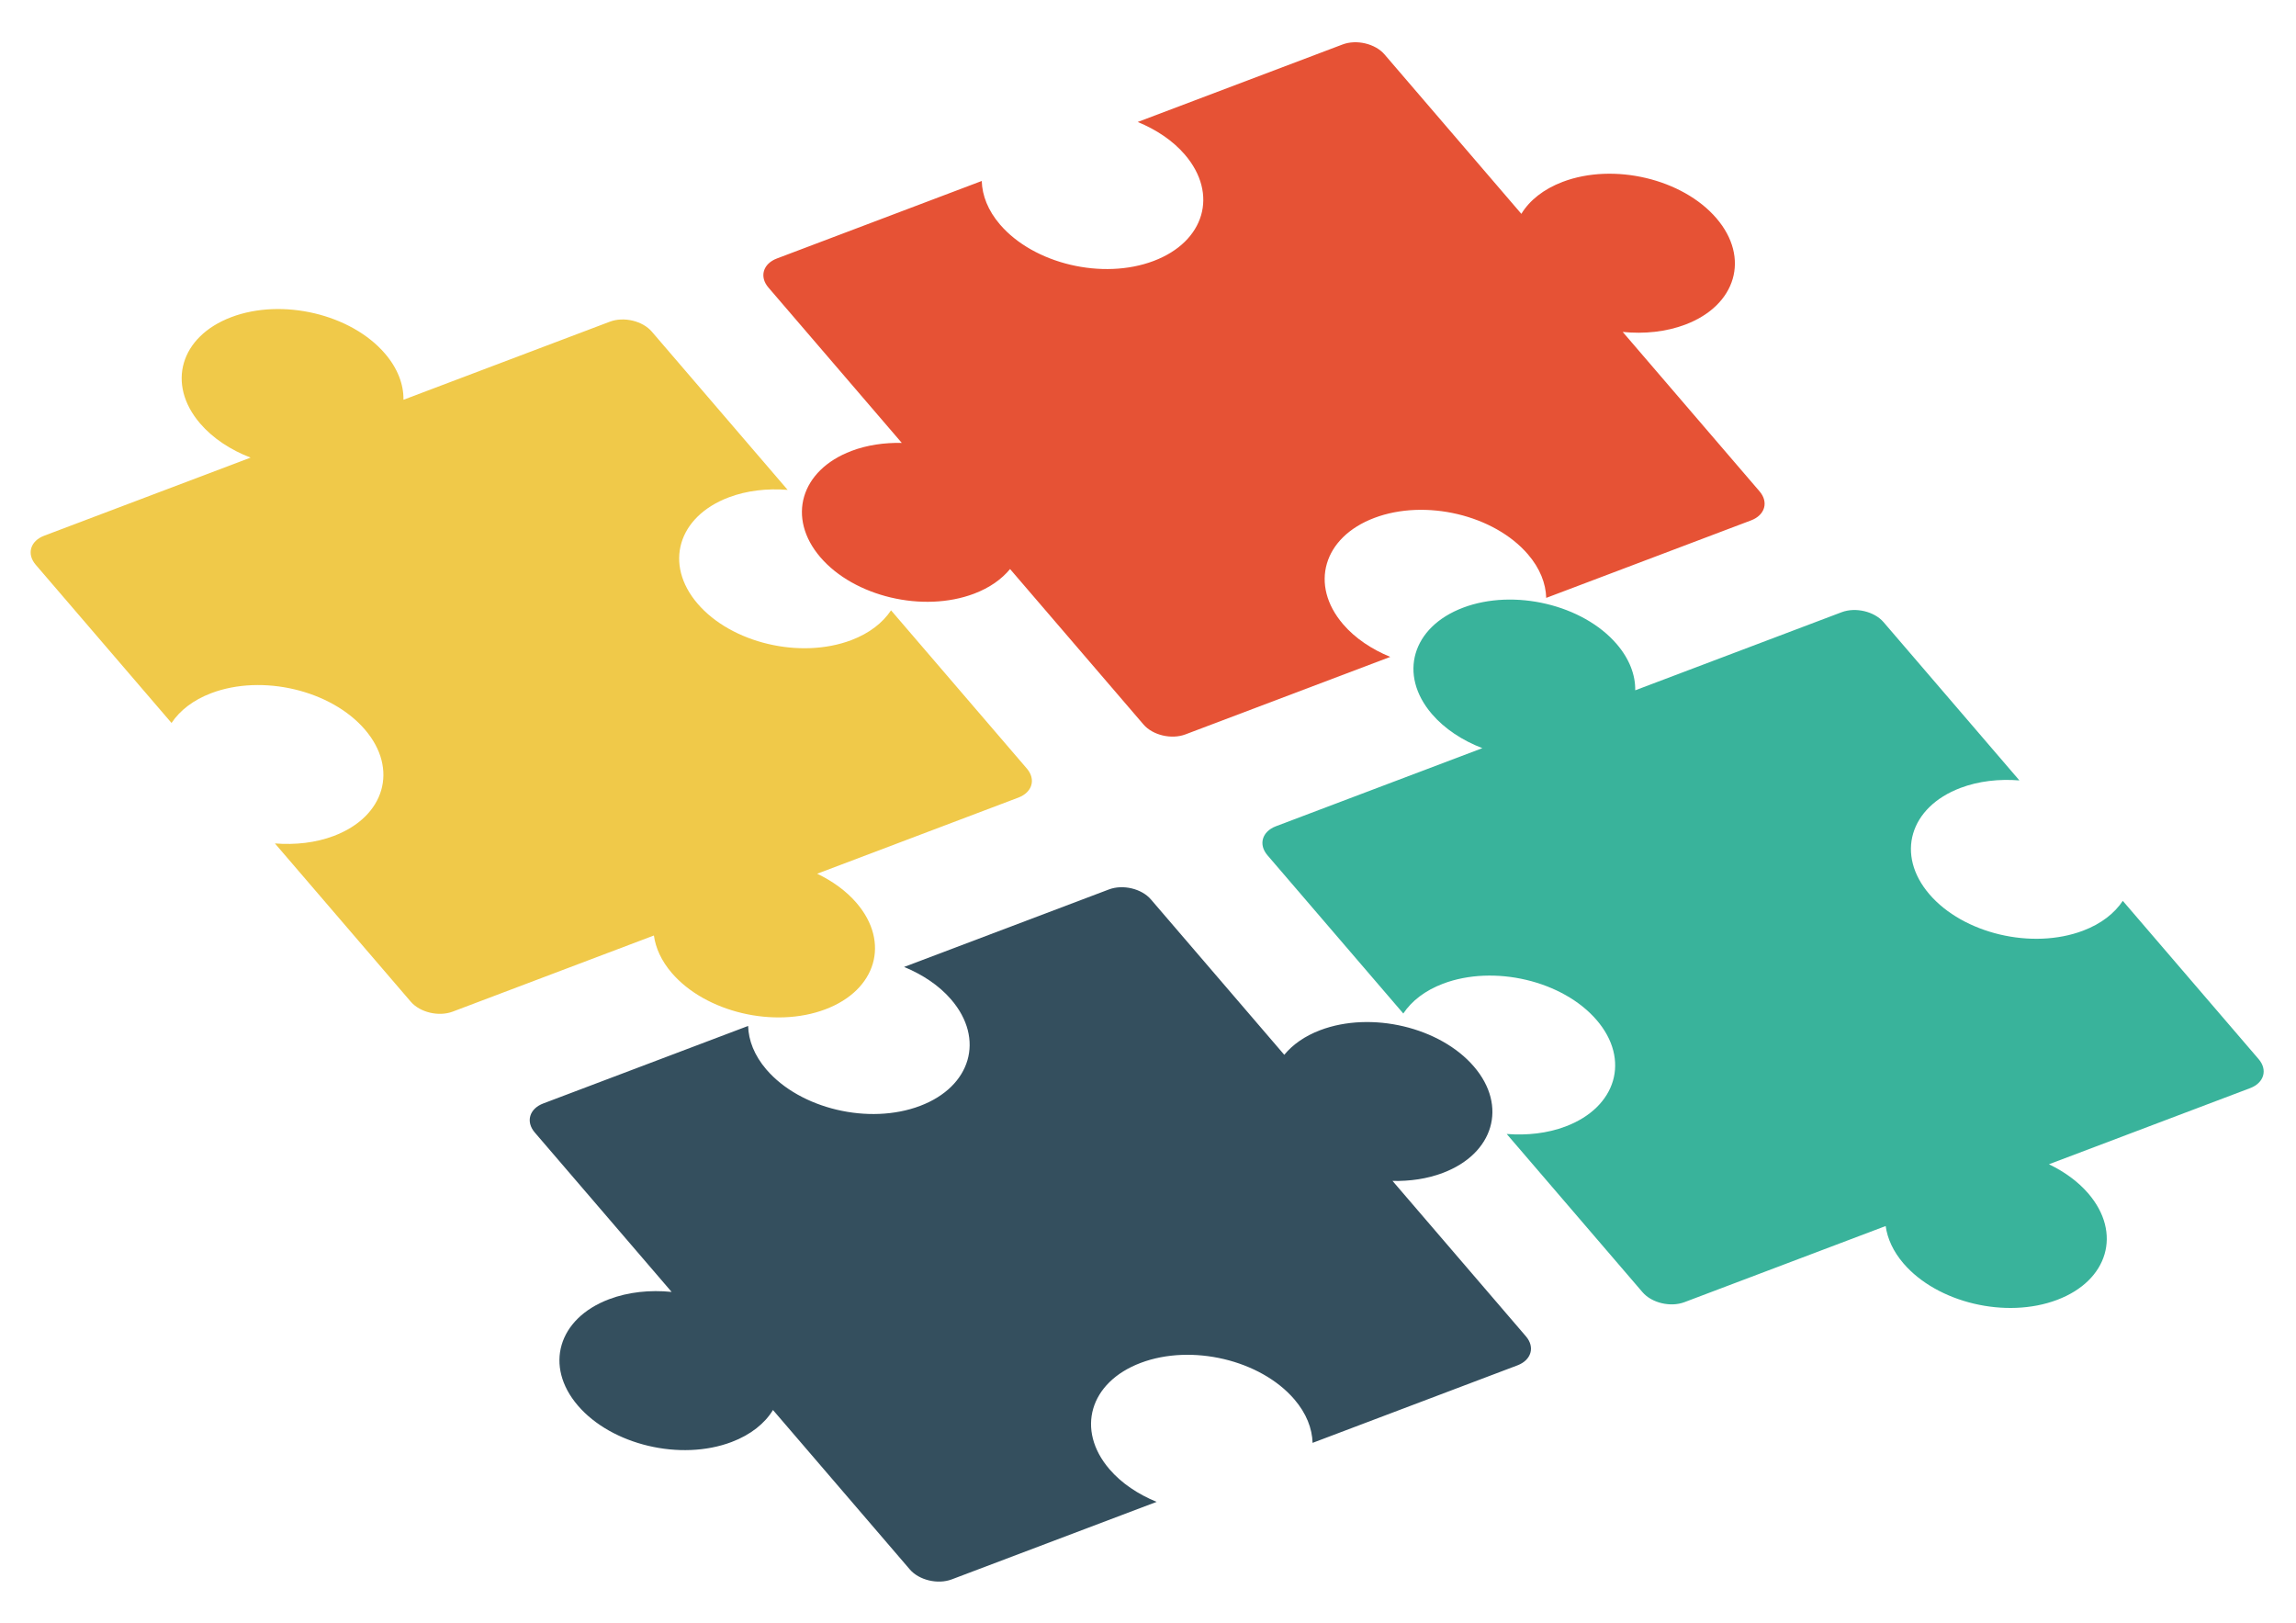
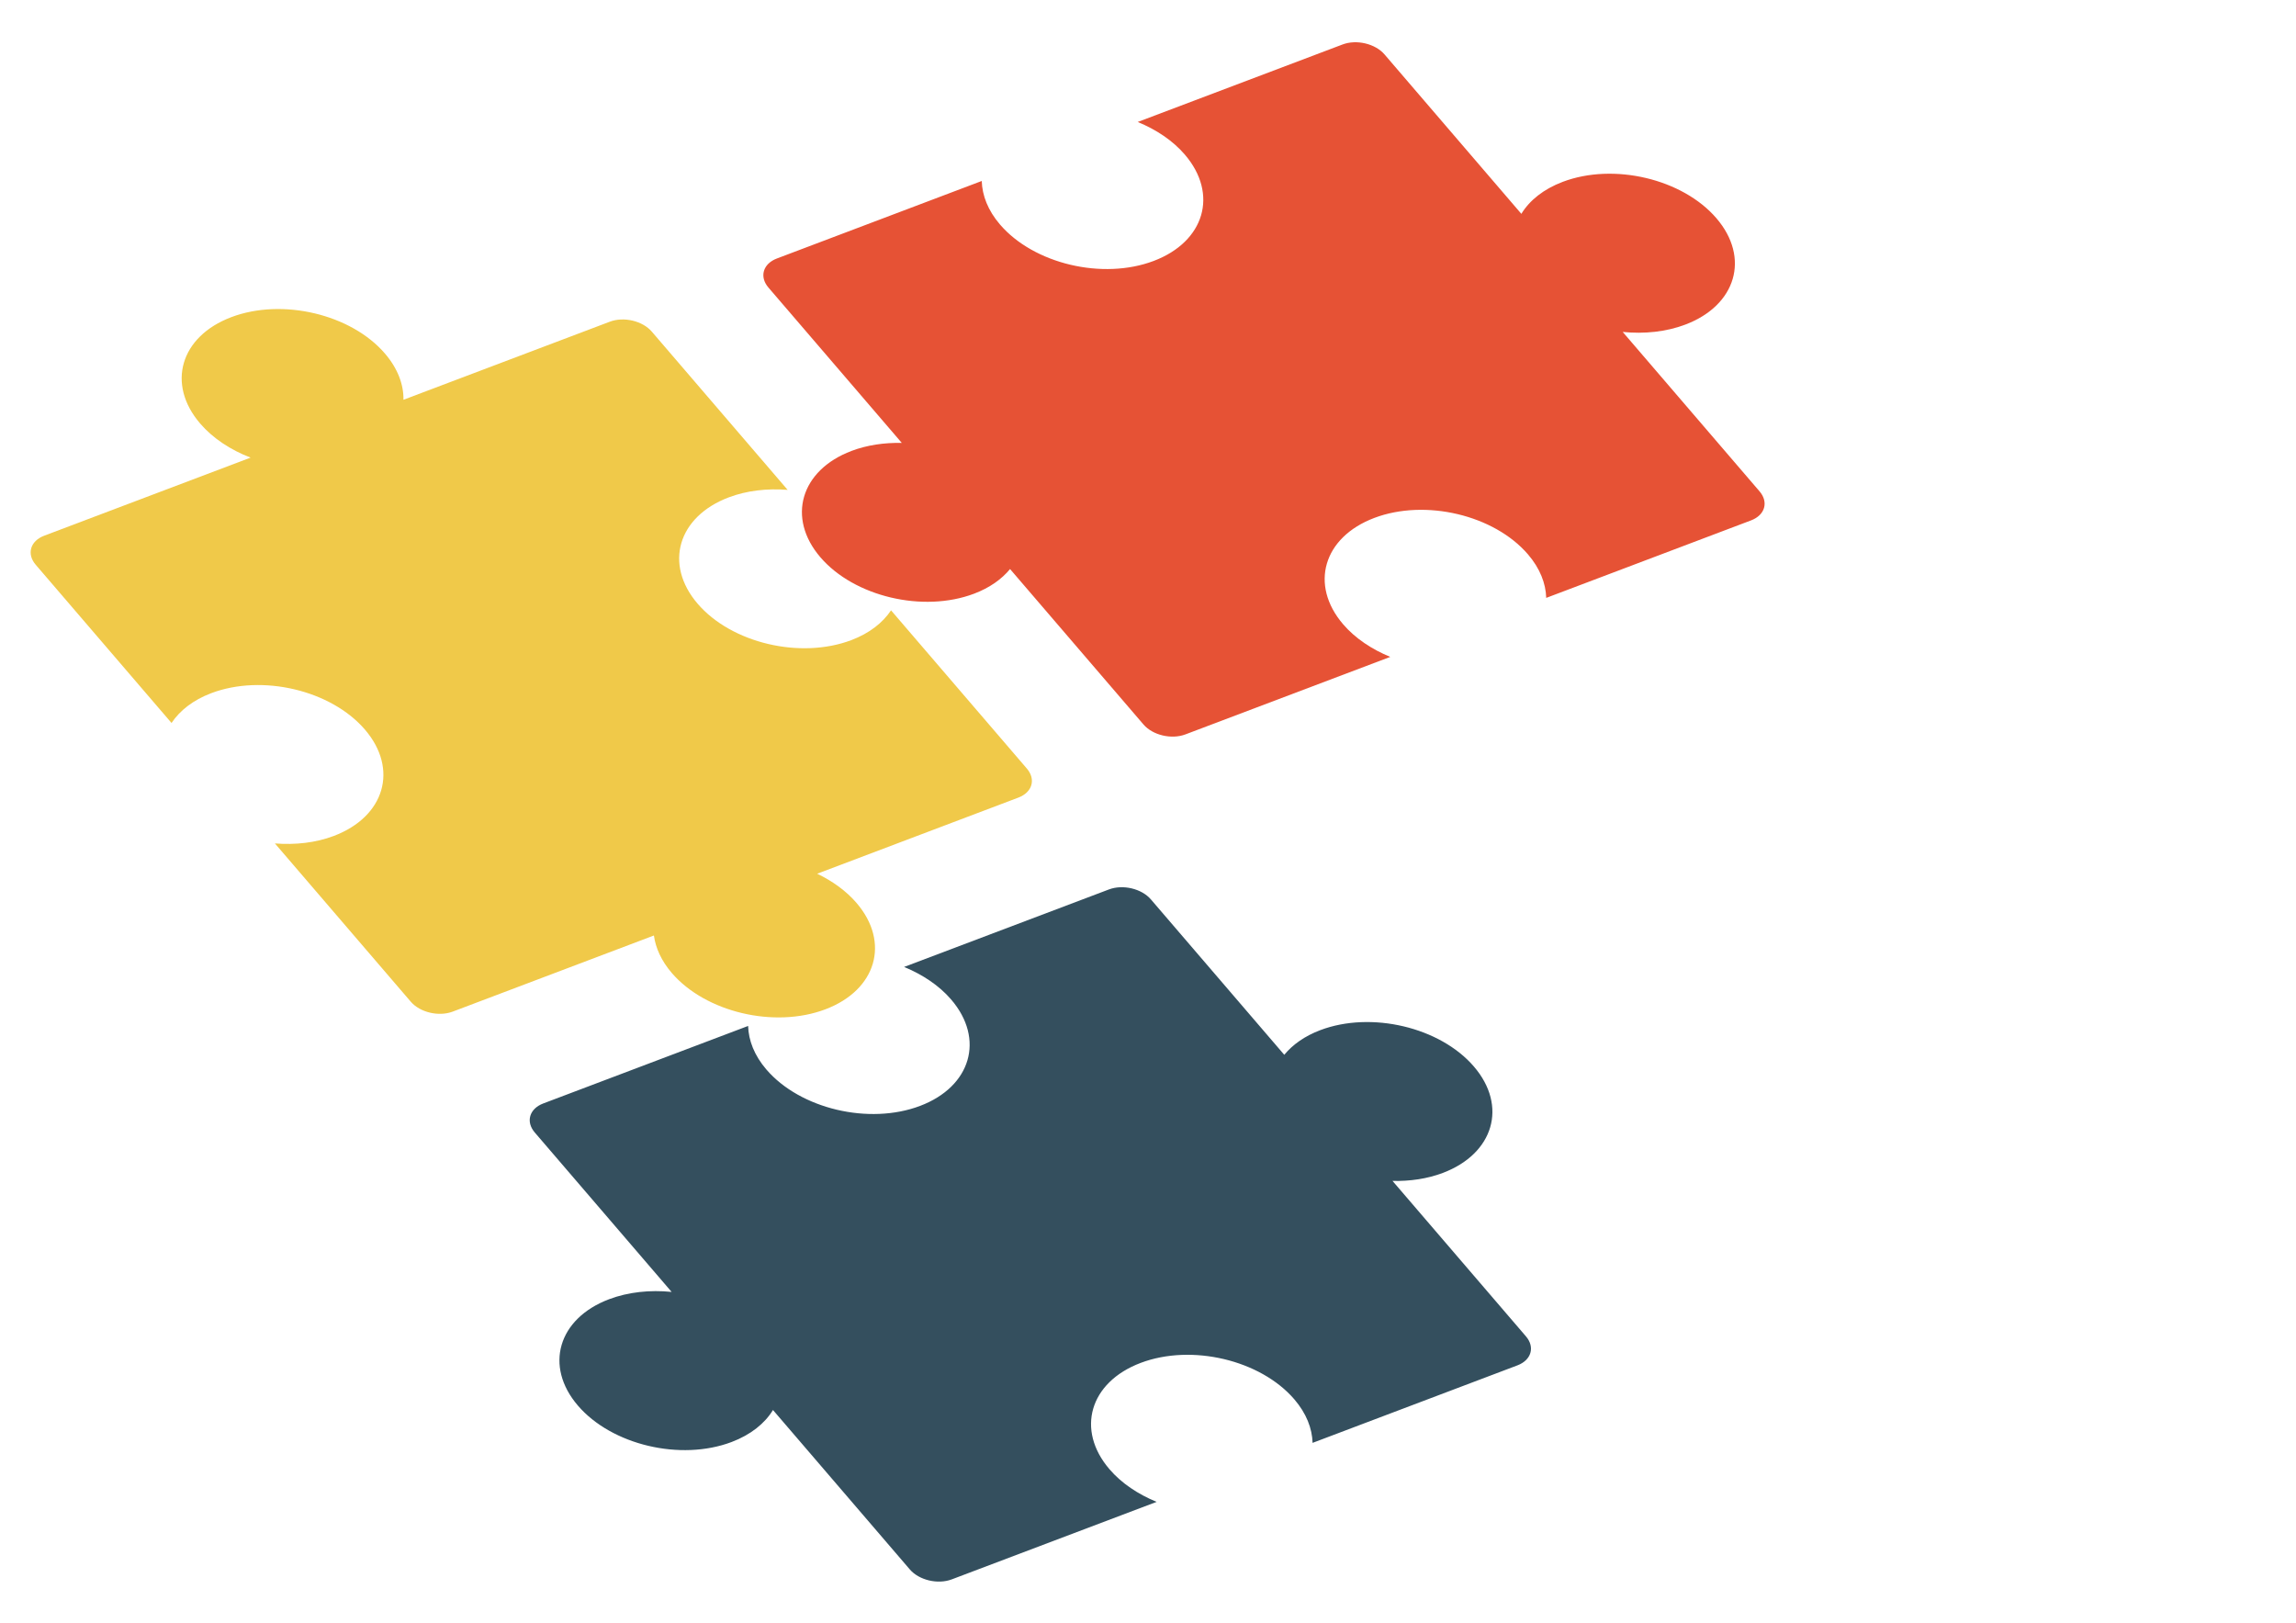
<svg xmlns="http://www.w3.org/2000/svg" width="100%" height="100%" viewBox="0 0 430 304" version="1.1" xml:space="preserve" style="fill-rule:evenodd;clip-rule:evenodd;stroke-linejoin:round;stroke-miterlimit:1.414;">
  <g id="Calque-1">
    <g id="g9472">
      <g id="g9474">
        <path id="path9478" d="M43.316,59.391c-9.554,3.614 -12.167,12.537 -5.832,19.916c2.387,2.781 5.727,4.96 9.448,6.387l-38.654,14.623c-2.61,0.988 -3.322,3.42 -1.592,5.436l25.439,29.632c1.551,-2.323 4.036,-4.294 7.437,-5.581c9.554,-3.614 22.449,-0.558 28.784,6.821c6.335,7.379 3.722,16.301 -5.832,19.915c-3.401,1.287 -7.222,1.702 -11.024,1.404l25.439,29.632c1.73,2.016 5.245,2.849 7.855,1.862l37.681,-14.255c0.323,2.345 1.402,4.749 3.336,7.002c6.335,7.379 19.23,10.435 28.784,6.82c9.553,-3.614 12.166,-12.536 5.831,-19.915c-1.933,-2.253 -4.499,-4.095 -7.374,-5.475l37.68,-14.255c2.61,-0.987 3.322,-3.419 1.592,-5.435l-25.438,-29.633c-1.552,2.324 -4.037,4.294 -7.438,5.581c-9.554,3.615 -22.449,0.559 -28.784,-6.82c-6.335,-7.379 -3.722,-16.301 5.832,-19.916c3.402,-1.287 7.222,-1.701 11.024,-1.403l-25.438,-29.633c-1.731,-2.015 -5.246,-2.848 -7.856,-1.861l-38.654,14.623c0.047,-2.853 -1.075,-5.87 -3.463,-8.652c-6.334,-7.379 -19.229,-10.434 -28.783,-6.82Z" style="fill:#f0c949;" />
      </g>
      <g id="g9482">
        <path id="path9486" d="M321.457,40.87c-6.335,-7.379 -19.23,-10.434 -28.784,-6.82c-3.6,1.362 -6.229,3.491 -7.751,5.995l-25.629,-29.856c-1.731,-2.015 -5.246,-2.848 -7.856,-1.861l-38.366,14.514c3.472,1.425 6.57,3.479 8.825,6.107c6.335,7.379 3.722,16.301 -5.832,19.915c-9.554,3.615 -22.449,0.559 -28.783,-6.82c-2.256,-2.627 -3.339,-5.443 -3.417,-8.153l-38.365,14.514c-2.61,0.988 -3.322,3.42 -1.592,5.436l24.984,29.103c-3.257,-0.073 -6.499,0.393 -9.416,1.496c-9.553,3.614 -12.166,12.537 -5.831,19.916c6.334,7.379 19.229,10.434 28.783,6.82c2.917,-1.103 5.173,-2.717 6.738,-4.615l24.985,29.103c1.73,2.016 5.245,2.849 7.855,1.862l38.366,-14.514c-3.472,-1.426 -6.57,-3.48 -8.825,-6.107c-6.335,-7.379 -3.722,-16.301 5.832,-19.916c9.554,-3.614 22.449,-0.558 28.783,6.821c2.256,2.627 3.339,5.443 3.417,8.152l38.365,-14.514c2.61,-0.987 3.322,-3.419 1.592,-5.435l-25.63,-29.855c4.02,0.407 8.12,-0.01 11.72,-1.372c9.554,-3.614 12.167,-12.536 5.832,-19.916Z" style="fill:#e65235;" />
      </g>
      <g id="g9490">
-         <path id="path9494" d="M274.003,113.796c9.554,-3.614 22.449,-0.559 28.784,6.82c2.387,2.781 3.509,5.799 3.462,8.652l38.654,-14.623c2.61,-0.987 6.125,-0.154 7.856,1.861l25.438,29.633c-3.802,-0.299 -7.622,0.116 -11.024,1.403c-9.554,3.614 -12.166,12.537 -5.832,19.916c6.335,7.379 19.23,10.435 28.784,6.82c3.402,-1.287 5.887,-3.257 7.438,-5.581l25.438,29.633c1.731,2.016 1.018,4.448 -1.591,5.435l-37.681,14.255c2.875,1.38 5.441,3.222 7.375,5.475c6.334,7.379 3.722,16.301 -5.832,19.915c-9.554,3.615 -22.449,0.559 -28.784,-6.82c-1.934,-2.253 -3.013,-4.657 -3.336,-7.002l-37.681,14.254c-2.609,0.988 -6.125,0.155 -7.855,-1.861l-25.439,-29.632c3.802,0.298 7.623,-0.117 11.024,-1.404c9.554,-3.614 12.167,-12.536 5.832,-19.915c-6.334,-7.38 -19.23,-10.435 -28.783,-6.821c-3.402,1.287 -5.887,3.258 -7.438,5.581l-25.439,-29.632c-1.73,-2.016 -1.018,-4.448 1.592,-5.436l38.654,-14.623c-3.721,-1.427 -7.06,-3.606 -9.448,-6.387c-6.335,-7.379 -3.722,-16.302 5.832,-19.916Z" style="fill:#39b39b;" />
-       </g>
+         </g>
      <g id="g9498">
        <path id="path9502" d="M108.23,263.212c-6.335,-7.379 -3.722,-16.301 5.832,-19.916c3.601,-1.362 7.7,-1.778 11.72,-1.371l-25.63,-29.855c-1.73,-2.016 -1.018,-4.449 1.592,-5.436l38.366,-14.514c0.077,2.709 1.16,5.525 3.416,8.153c6.335,7.379 19.23,10.434 28.784,6.82c9.553,-3.614 12.166,-12.536 5.831,-19.916c-2.255,-2.627 -5.353,-4.681 -8.824,-6.106l38.365,-14.514c2.61,-0.988 6.125,-0.155 7.856,1.861l24.984,29.104c1.566,-1.898 3.821,-3.512 6.738,-4.616c9.554,-3.614 22.449,-0.558 28.784,6.821c6.334,7.379 3.722,16.301 -5.832,19.915c-2.917,1.104 -6.158,1.569 -9.416,1.496l24.984,29.104c1.731,2.015 1.018,4.448 -1.591,5.435l-38.366,14.514c-0.078,-2.709 -1.161,-5.525 -3.416,-8.153c-6.335,-7.379 -19.23,-10.434 -28.784,-6.82c-9.554,3.614 -12.167,12.537 -5.832,19.916c2.256,2.627 5.353,4.681 8.825,6.106l-38.366,14.514c-2.609,0.988 -6.125,0.155 -7.855,-1.861l-25.63,-29.855c-1.521,2.503 -4.15,4.632 -7.751,5.994c-9.554,3.615 -22.449,0.559 -28.784,-6.82Z" style="fill:#344f5e;" />
      </g>
    </g>
  </g>
</svg>